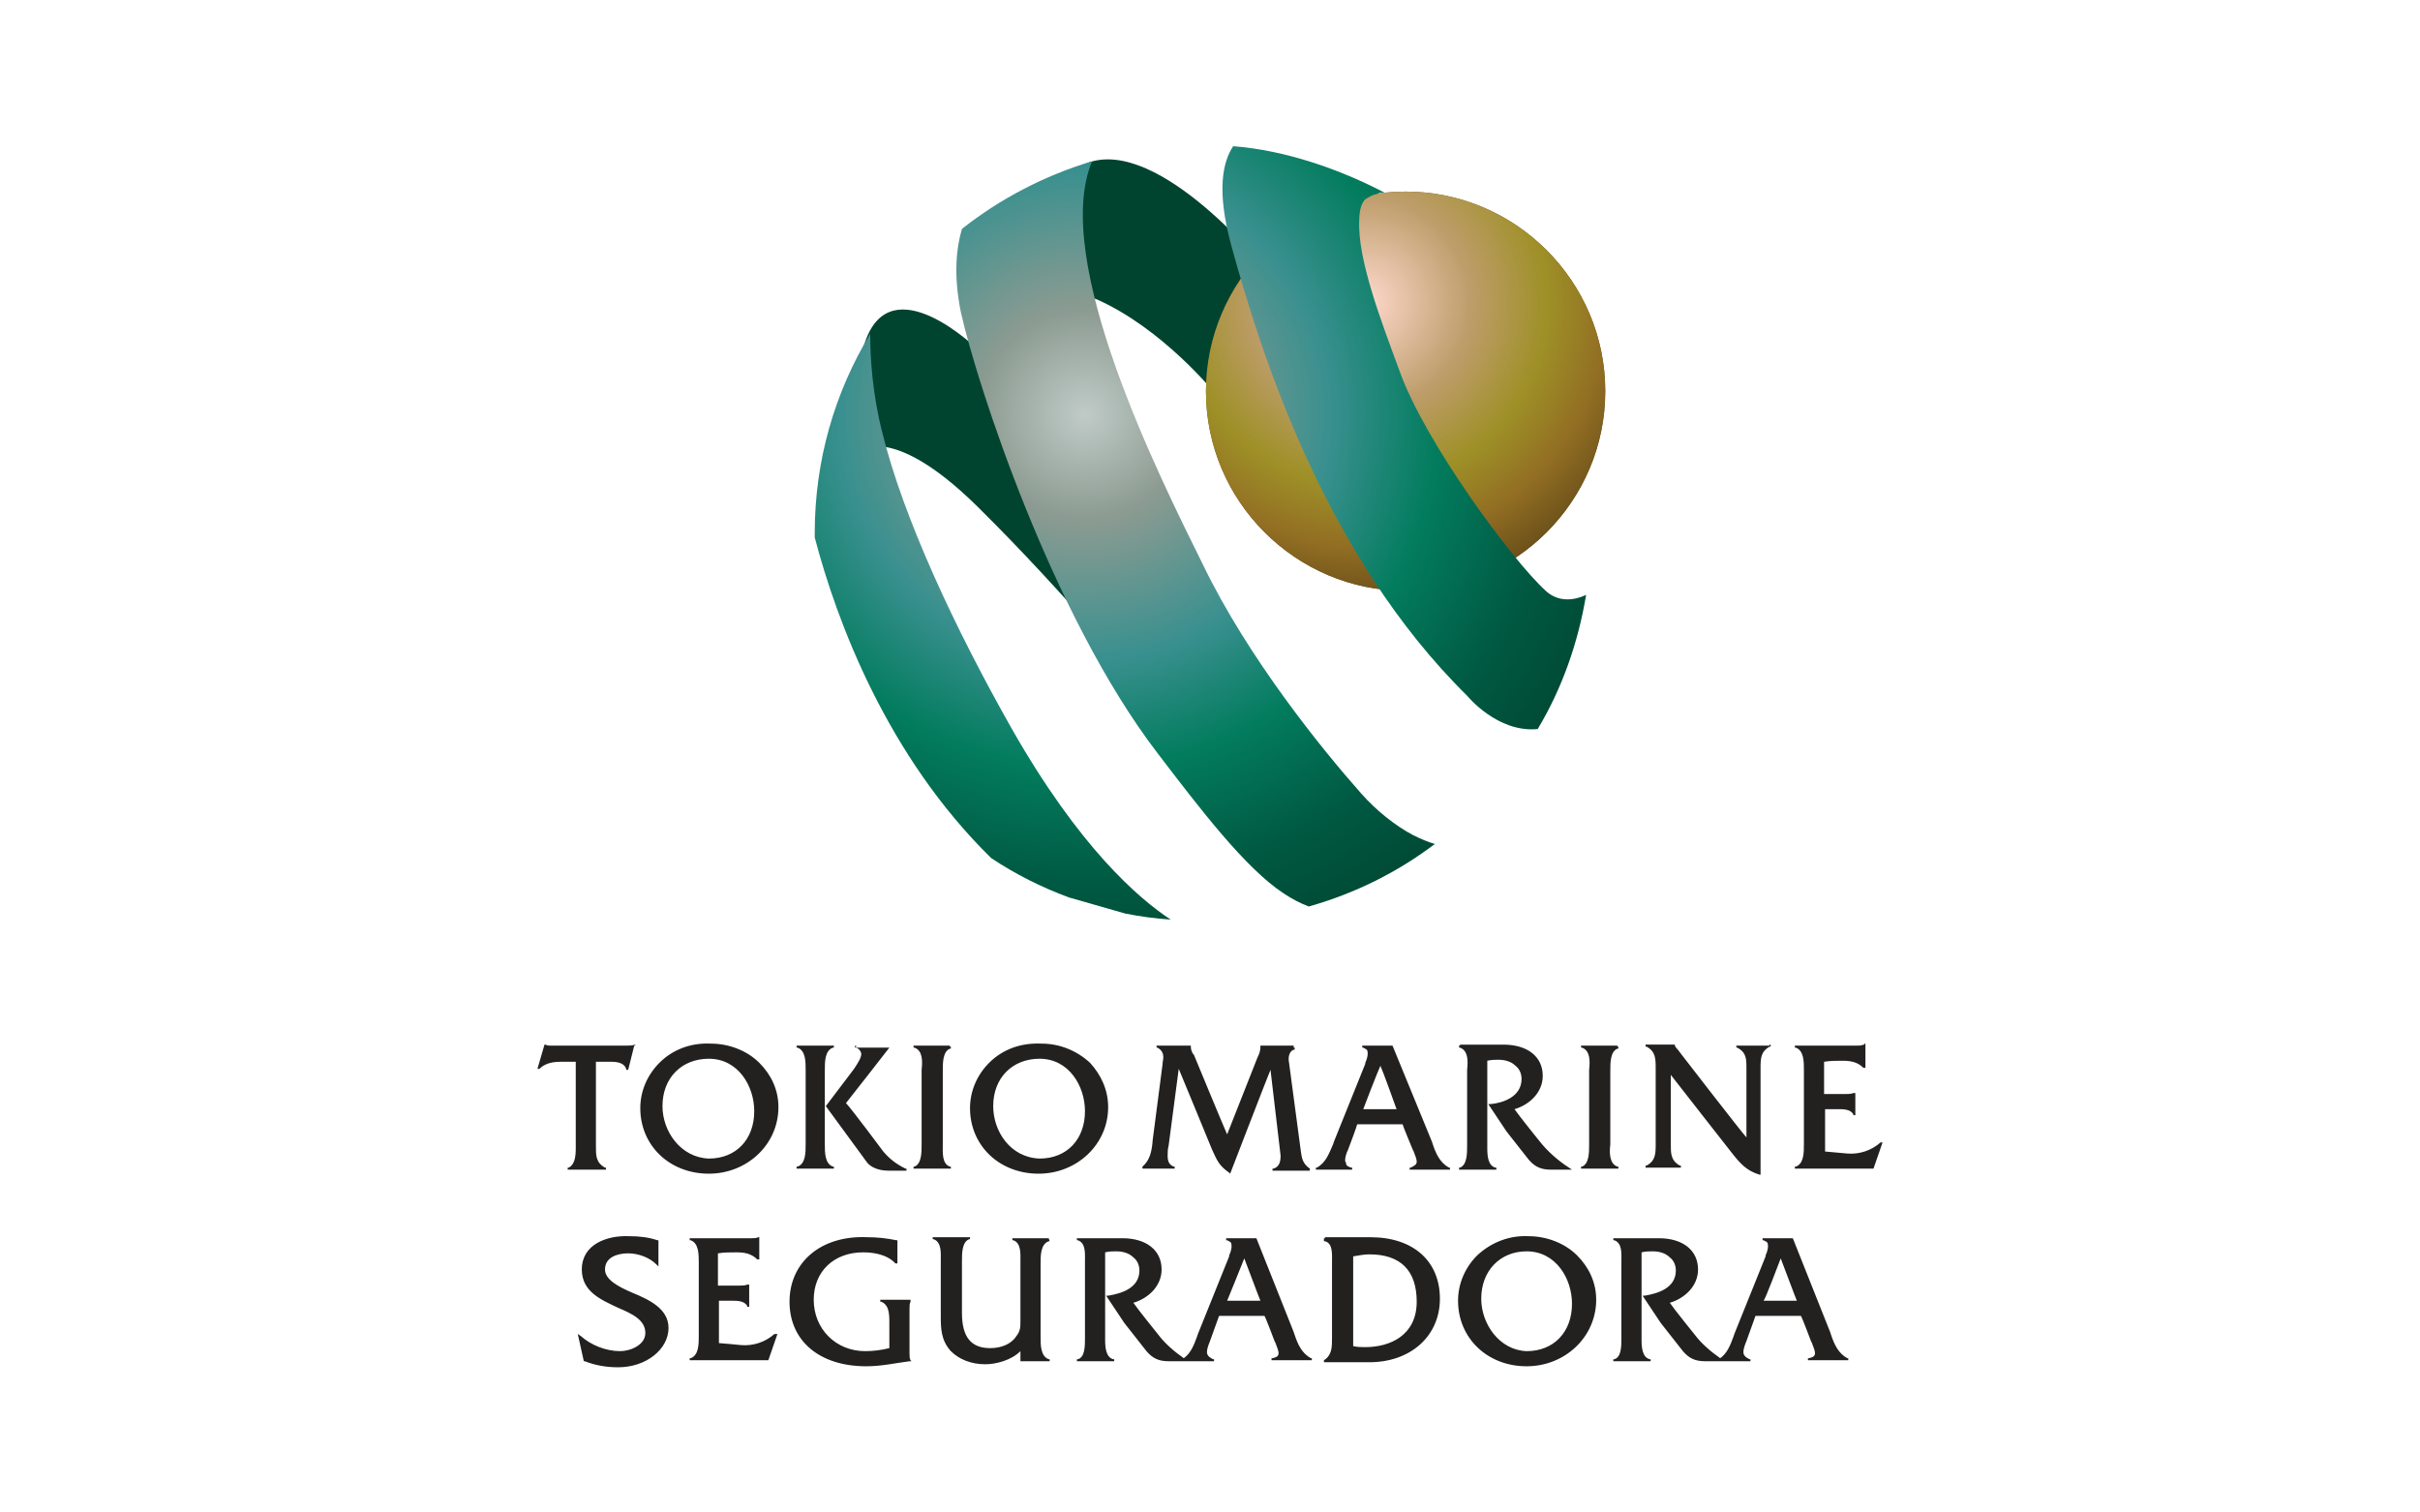
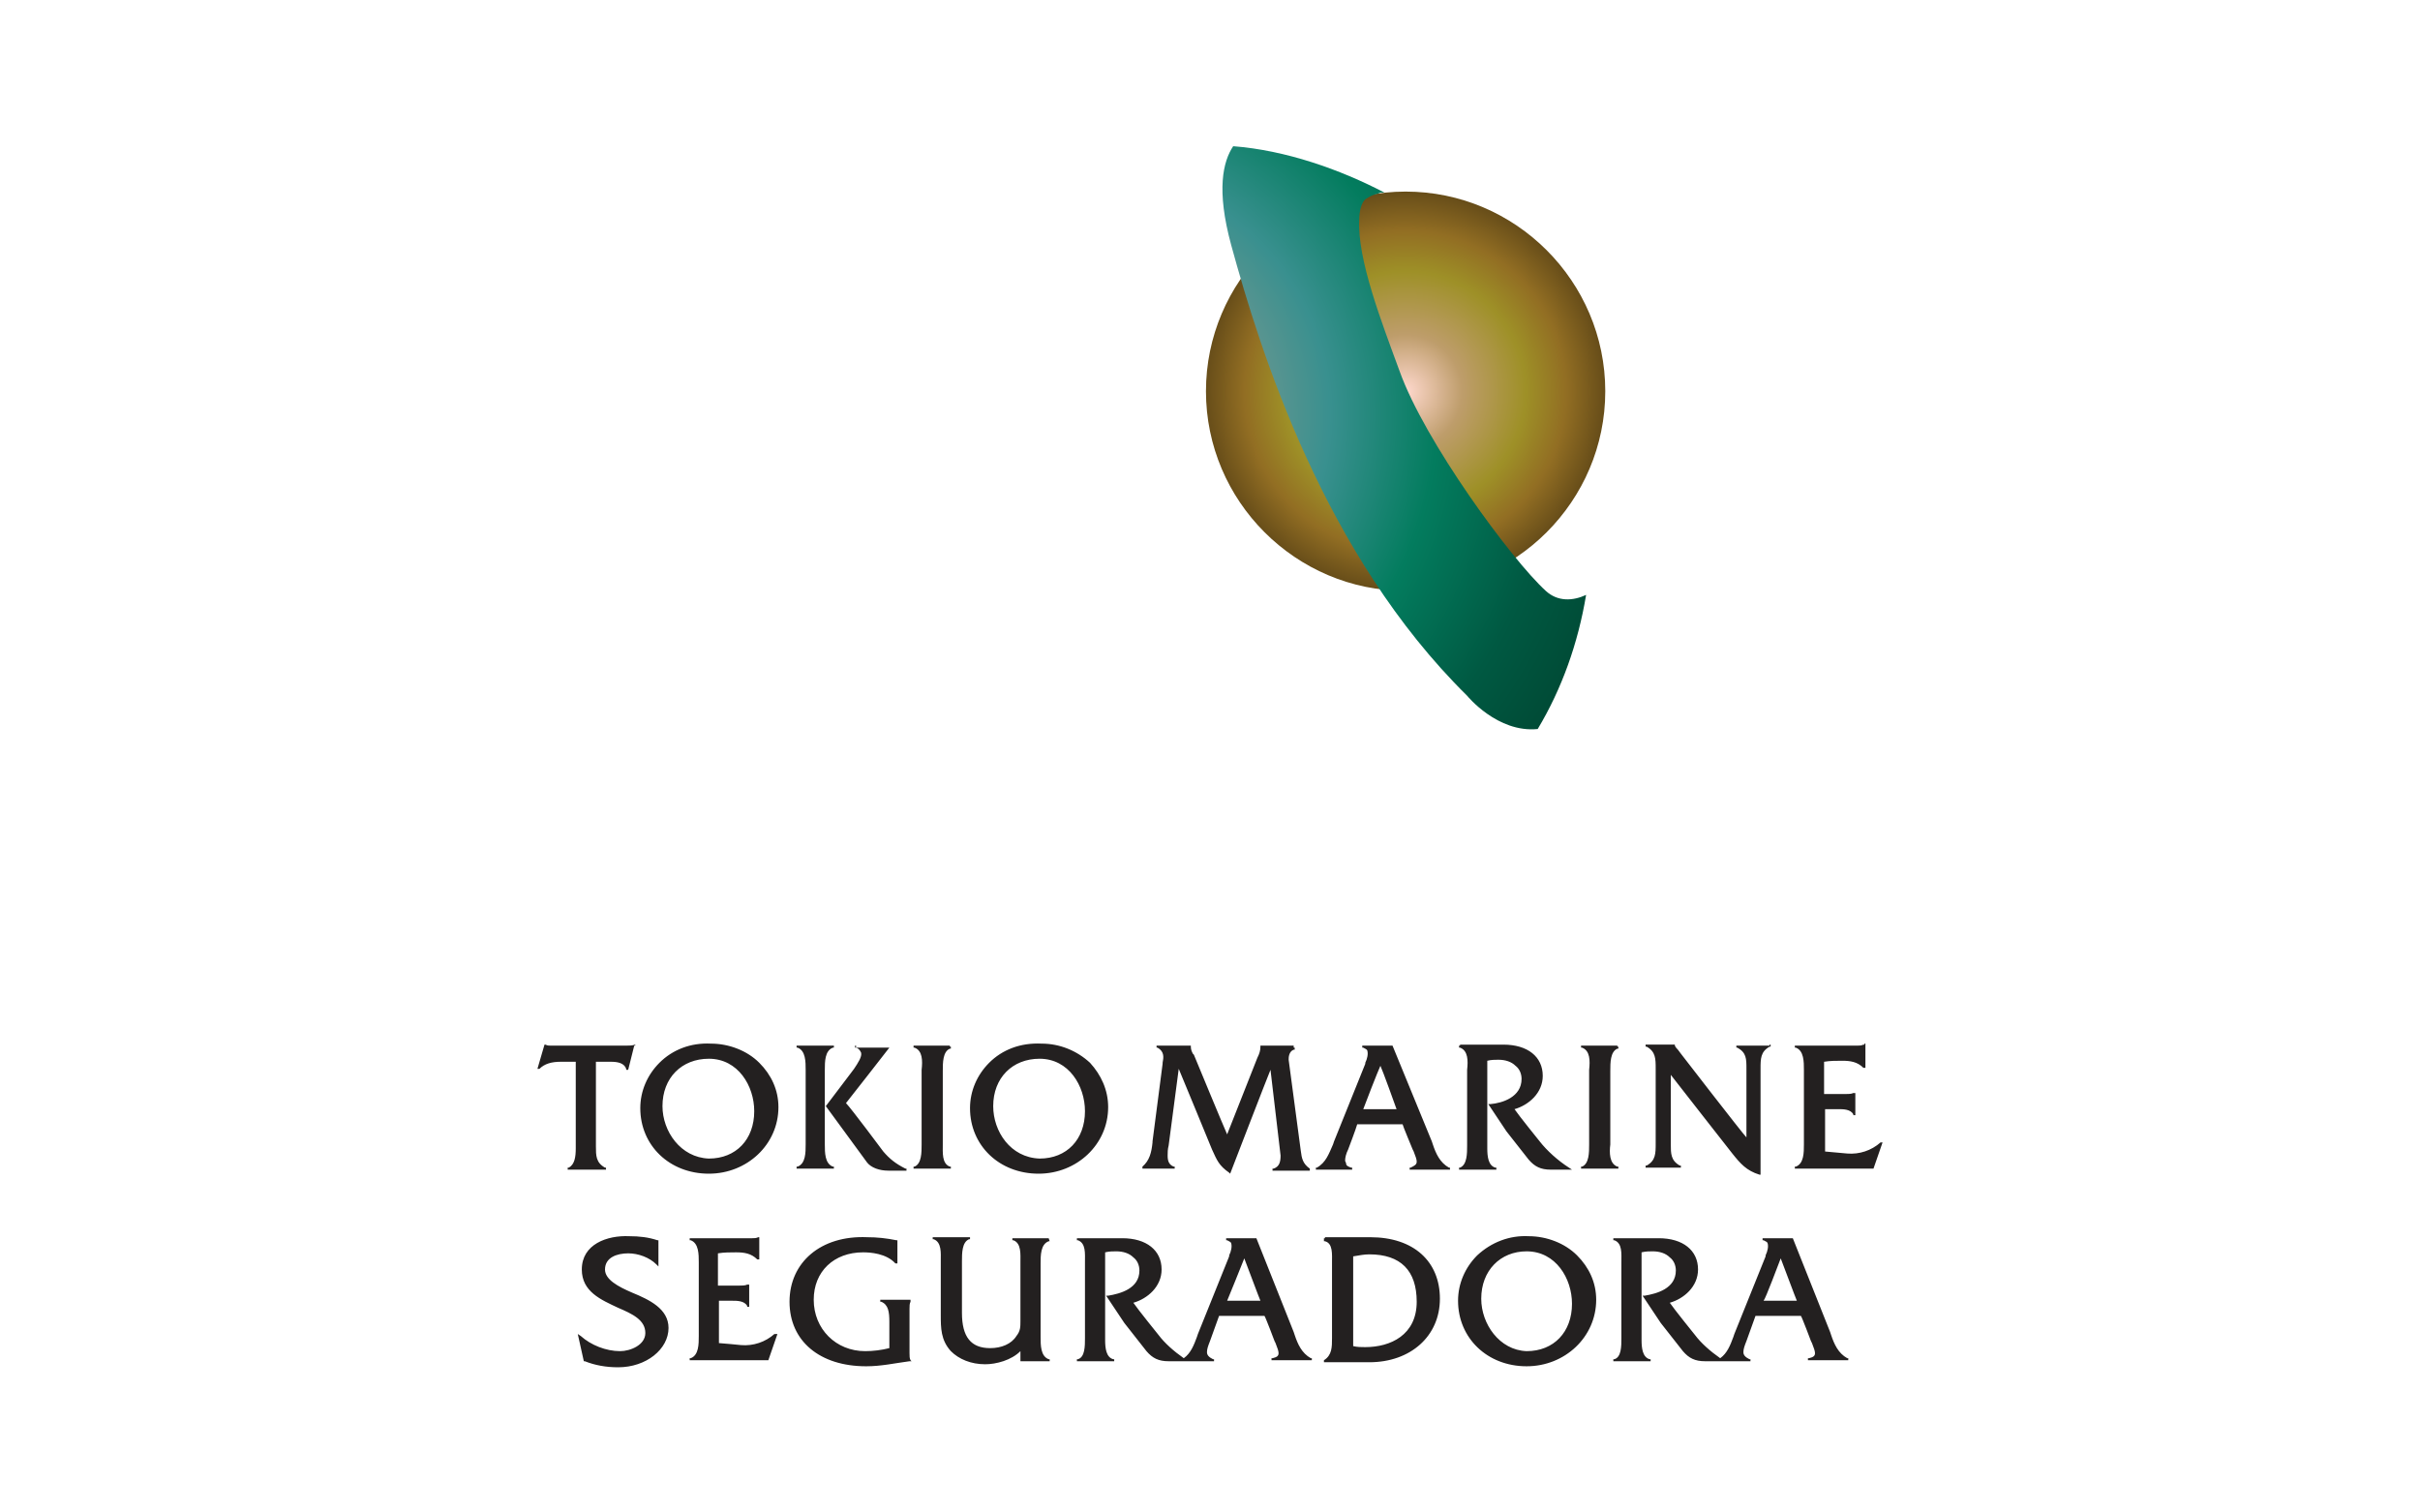
<svg xmlns="http://www.w3.org/2000/svg" version="1.1" id="Layer_1" x="0px" y="0px" viewBox="0 0 240 150" style="enable-background:new 0 0 240 150;" xml:space="preserve">
  <style type="text/css">
	.st0{fill:#004430;}
	.st1{fill:url(#SVGID_1_);}
	.st2{fill:url(#SVGID_2_);}
	.st3{fill:url(#SVGID_3_);}
	.st4{fill:url(#SVGID_4_);}
	.st5{fill:url(#SVGID_5_);}
	.st6{fill-rule:evenodd;clip-rule:evenodd;fill:#232020;}
</style>
  <g>
-     <path class="st0" d="M84.9,44.9c0,0,3.2-3.4,12.1,5.4C105.8,59,113.1,68,113.1,68s-10.8-41.2-4.3-38.3s11.6,9.2,11.6,9.2l4.9-12.5   c0,0-11.2-13.8-18.2-9.9c0,0-12.1,8.5-10.2,18.1c0,0-8.5-8.3-11.1-0.7C83.5,40.8,84.9,44.9,84.9,44.9z" />
    <g>
      <radialGradient id="SVGID_1_" cx="139.363" cy="38.826" r="19.803" gradientUnits="userSpaceOnUse">
        <stop offset="0" style="stop-color:#FFD9CE" />
        <stop offset="0.285" style="stop-color:#BE9D6B" />
        <stop offset="0.602" style="stop-color:#9E9027" />
        <stop offset="0.805" style="stop-color:#926E23" />
        <stop offset="1" style="stop-color:#674D19" />
      </radialGradient>
      <path class="st1" d="M139.4,19c-10.9,0-19.8,8.9-19.8,19.8c0,10.9,8.9,19.8,19.8,19.8c10.9,0,19.8-8.9,19.8-19.8    C159.2,27.9,150.3,19,139.4,19z" />
      <radialGradient id="SVGID_2_" cx="135.249" cy="30.007" r="30.102" gradientUnits="userSpaceOnUse">
        <stop offset="0" style="stop-color:#FFD9CE" />
        <stop offset="0.35" style="stop-color:#BE9D6B" />
        <stop offset="0.602" style="stop-color:#9E9027" />
        <stop offset="0.805" style="stop-color:#926E23" />
        <stop offset="1" style="stop-color:#674D19" />
      </radialGradient>
-       <path class="st2" d="M139.4,19c-10.9,0-19.8,8.9-19.8,19.8c0,10.9,8.9,19.8,19.8,19.8c10.9,0,19.8-8.9,19.8-19.8    C159.2,27.9,150.3,19,139.4,19z" />
    </g>
    <g>
      <radialGradient id="SVGID_3_" cx="107.564" cy="41.112" r="57.996" gradientUnits="userSpaceOnUse">
        <stop offset="0" style="stop-color:#C0CBC8" />
        <stop offset="0.179" style="stop-color:#8C9B91" />
        <stop offset="0.419" style="stop-color:#39908F" />
        <stop offset="0.602" style="stop-color:#037C5E" />
        <stop offset="0.805" style="stop-color:#005942" />
        <stop offset="1" style="stop-color:#004531" />
      </radialGradient>
-       <path class="st3" d="M100.3,72.2c-5.6-9.9-10.7-20.8-12.8-29.3c-1-3.9-1.2-7.5-1.2-9.8c-3.5,5.8-5.5,12.5-5.5,19.8    c0,0.1,0,0.3,0,0.4c2.2,8.4,7.2,21.7,17.5,31.8c2.4,1.6,5,2.9,7.7,3.9l5.6,1.6c1.5,0.3,3,0.5,4.5,0.6    C112.9,89.1,107,84,100.3,72.2z" />
      <radialGradient id="SVGID_4_" cx="107.564" cy="41.112" r="57.996" gradientUnits="userSpaceOnUse">
        <stop offset="0" style="stop-color:#C0CBC8" />
        <stop offset="0.179" style="stop-color:#8C9B91" />
        <stop offset="0.419" style="stop-color:#39908F" />
        <stop offset="0.602" style="stop-color:#037C5E" />
        <stop offset="0.805" style="stop-color:#005942" />
        <stop offset="1" style="stop-color:#004531" />
      </radialGradient>
-       <path class="st4" d="M135,78.7c-3.9-4.4-11.2-13.4-15.7-22.7c-4.3-8.7-15.1-30.2-11-40c-4.7,1.4-9.1,3.7-12.9,6.7    c-0.5,1.7-0.9,4.4-0.1,8.3c1.6,7.1,9,30,19.5,43.7c4.2,5.5,8.7,11.4,12.5,13.9c0.9,0.6,1.7,1,2.5,1.3c4.6-1.3,8.8-3.4,12.5-6.2    c-0.7-0.2-1.4-0.5-2.2-0.9C138.4,81.9,136.5,80.4,135,78.7z" />
      <radialGradient id="SVGID_5_" cx="107.564" cy="41.112" r="57.996" gradientUnits="userSpaceOnUse">
        <stop offset="0" style="stop-color:#C0CBC8" />
        <stop offset="0.179" style="stop-color:#8C9B91" />
        <stop offset="0.419" style="stop-color:#39908F" />
        <stop offset="0.602" style="stop-color:#037C5E" />
        <stop offset="0.805" style="stop-color:#005942" />
        <stop offset="1" style="stop-color:#004531" />
      </radialGradient>
      <path class="st5" d="M153.3,58.6c-3.4-3.1-12-14.8-14.5-21.8c-1.8-4.9-4.2-11.1-4-15c0-0.8,0.2-1.8,0.7-2.1c0.8-0.5,1-0.4,1.4-0.6    c0.1,0,0.2,0,0.4,0c-4.4-2.3-9.8-4.2-15-4.6c-1,1.5-1.7,4.3-0.2,9.8c2.9,10.6,9.2,30.7,23.4,44.7c0,0,3,3.7,7,3.3    c2.4-4,4-8.5,4.8-13.3C156,59.6,154.5,59.7,153.3,58.6z" />
    </g>
    <path class="st6" d="M63,103.6L63,103.6L63,103.6c-0.3,0.1-0.6,0.1-0.9,0.1h-7.3c0,0-0.2,0-0.2,0c-0.2,0-0.3,0-0.5-0.1l0,0H54   l-0.7,2.4h0.2l0,0c0.5-0.5,1.2-0.7,2.1-0.7c0,0,1.3,0,1.5,0c0,0.2,0,8.1,0,8.1l0,0.2c0,0.1,0,0.2,0,0.3c0,0.8-0.1,1.6-0.7,1.9   l-0.1,0v0.2h3.8v-0.2l-0.1,0c-0.9-0.5-0.9-1.2-0.9-2.1c0,0,0-8.2,0-8.4c0.2,0,1.5,0,1.5,0c0.6,0,1.3,0.1,1.5,0.7l0,0.1h0.2l0.6-2.4   H63L63,103.6z M57.7,125.9c0,2.2,1.9,3,3.6,3.8c1.4,0.6,2.7,1.2,2.7,2.5c0,1.2-1.5,1.8-2.5,1.8c-1.4,0-2.9-0.6-3.9-1.5l-0.3-0.2   l0.6,2.7l0.1,0c1,0.4,2.1,0.6,3.3,0.6c2.8,0,5-1.8,5-3.9c0-1.9-1.9-2.8-3.6-3.5c-1.4-0.6-2.7-1.3-2.7-2.3c0-1.2,1.2-1.6,2.3-1.6   c1,0,2.1,0.4,2.8,1.1l0.2,0.2V123l-0.1,0c-0.9-0.3-1.8-0.4-2.8-0.4C60.2,122.5,57.7,123.4,57.7,125.9L57.7,125.9z M146.9,128.8   c0-2.8,1.9-4.7,4.5-4.7c2.9,0,4.5,2.7,4.5,5.2c0,2.8-1.8,4.7-4.5,4.7C148.7,133.9,146.9,131.3,146.9,128.8L146.9,128.8z    M146.5,124.5c-1.2,1.2-1.9,2.8-1.9,4.5c0,3.7,2.9,6.5,6.8,6.5c3.8,0,6.9-2.9,6.9-6.6c0-1.7-0.7-3.2-1.9-4.4   c-1.2-1.2-3-1.9-4.8-1.9C149.7,122.5,147.9,123.2,146.5,124.5L146.5,124.5z M135.8,124.4c3.1,0,4.7,1.6,4.7,4.7   c0,3.3-2.6,4.5-5.1,4.5c-0.4,0-0.8,0-1.2-0.1c0-0.2,0-8.8,0-8.9C134.8,124.5,135.3,124.4,135.8,124.4L135.8,124.4z M131.4,122.8   h-0.1v0.3l0.1,0c0.8,0.2,0.7,1.3,0.7,2.1l0,0.3v6.9l0,0.3c0,0.9,0,1.7-0.8,2.2l0,0v0.2h4.5c4.1,0,7-2.6,7-6.3   c0-3.7-2.6-6.1-6.9-6.1H131.4L131.4,122.8z M176.6,124.8c0.2,0.5,1.5,4,1.6,4.2c-0.3,0-3,0-3.3,0   C175.1,128.8,176.4,125.3,176.6,124.8L176.6,124.8z M177.8,122.8h-3v0.2l0.1,0c0.2,0.1,0.4,0.2,0.4,0.3c0.1,0.3,0,0.8-0.2,1.2   l0,0.1l-3.1,7.7c0,0-0.1,0.3-0.1,0.3c-0.3,0.8-0.6,1.6-1.3,2.1c-1-0.7-1.9-1.5-2.5-2.3c0,0-2.1-2.6-2.5-3.2   c1.4-0.4,2.8-1.6,2.8-3.3c0-1.9-1.5-3.1-3.9-3.1h-4.4h-0.1v0.2l0.1,0c0.8,0.3,0.7,1.3,0.7,2.2l0,0.3v6.9l0,0.3c0,0.8,0,1.9-0.7,2.1   l-0.1,0v0.2h3.7v-0.2l-0.1,0c-0.7-0.2-0.8-1.1-0.8-1.9c0-0.1,0-0.2,0-0.3v-0.2c0,0,0-8,0-8.2c0.4-0.1,0.8-0.1,1.1-0.1   c0.7,0,1.3,0.2,1.7,0.6c0.4,0.3,0.6,0.8,0.6,1.3c0,1.8-1.9,2.3-3.1,2.5l-0.2,0l1.8,2.7c0,0,2.2,2.8,2.2,2.8c0.6,0.7,1.2,1,2.2,1   h0.9h1.2h2.4v-0.2l-0.1,0c-0.4-0.2-0.6-0.4-0.6-0.7c0-0.3,0.1-0.6,0.3-1.1c0,0,0.8-2.2,0.9-2.5c0.1,0,4.3,0,4.5,0   c0.1,0.1,1,2.5,1,2.5l0.1,0.2c0.2,0.5,0.3,0.8,0.3,1c0,0.3-0.2,0.4-0.6,0.5l-0.1,0v0.2h4v-0.2l-0.1,0c-0.9-0.5-1.3-1.4-1.6-2.3   l-0.1-0.3L177.8,122.8L177.8,122.8L177.8,122.8z M123.4,124.8c0.2,0.5,1.5,4,1.6,4.2c-0.3,0-3,0-3.3,0   C121.8,128.8,123.2,125.3,123.4,124.8L123.4,124.8z M124.6,122.8h-3v0.2l0.1,0c0.2,0.1,0.4,0.2,0.4,0.3c0.1,0.3,0,0.8-0.2,1.2   l0,0.1l-3.1,7.7c0,0-0.1,0.3-0.1,0.3c-0.3,0.8-0.6,1.6-1.3,2.1c-1-0.7-1.9-1.5-2.5-2.3c0,0-2.1-2.6-2.5-3.2   c1.4-0.4,2.8-1.6,2.8-3.3c0-1.9-1.5-3.1-3.9-3.1h-4.4h-0.1v0.2l0.1,0c0.8,0.3,0.7,1.3,0.7,2.2l0,0.3v6.9l0,0.3c0,0.8,0,1.9-0.7,2.1   l-0.1,0v0.2h3.7v-0.2l-0.1,0c-0.7-0.2-0.8-1.1-0.8-1.9c0-0.1,0-0.2,0-0.3l0-0.2c0,0,0-8,0-8.2c0.4-0.1,0.8-0.1,1.1-0.1   c0.7,0,1.3,0.2,1.7,0.6c0.4,0.3,0.6,0.8,0.6,1.3c0,1.8-1.9,2.3-3.1,2.5l-0.2,0l1.8,2.7c0,0,2.2,2.8,2.2,2.8c0.6,0.7,1.2,1,2.2,1   h0.9h1.2h2.4v-0.2l-0.1,0c-0.4-0.2-0.6-0.4-0.6-0.7c0-0.3,0.1-0.6,0.3-1.1c0,0,0.8-2.2,0.9-2.5c0.1,0,4.3,0,4.5,0   c0.1,0.1,1,2.5,1,2.5l0.1,0.2c0.2,0.5,0.3,0.8,0.3,1c0,0.3-0.2,0.4-0.6,0.5l-0.1,0v0.2h4v-0.2l-0.1,0c-0.9-0.5-1.3-1.4-1.6-2.3   l-0.1-0.3L124.6,122.8L124.6,122.8L124.6,122.8z M104,122.8h-3.6v0.2l0.1,0c0.8,0.3,0.7,1.4,0.7,2.2l0,0.2v5.6c0,0.6,0,1-0.4,1.5   c-0.5,0.8-1.5,1.2-2.6,1.2c-1.9,0-2.8-1.1-2.8-3.5v-4.9l0-0.2c0-0.8,0-1.9,0.7-2.2l0.1,0v-0.2h-3.7v0.2l0.1,0   c0.8,0.3,0.7,1.4,0.7,2.1l0,0.3v5.1c0,1.3,0,2.5,1,3.6c0.8,0.8,2,1.3,3.4,1.3c1.1,0,2.6-0.4,3.5-1.3c0,0.3,0,1,0,1h2.9v-0.2l-0.1,0   c-0.8-0.3-0.8-1.4-0.8-2.2l0-0.2v-6.9l0-0.2c0-0.8,0-1.9,0.8-2.2l0.1,0L104,122.8L104,122.8L104,122.8z M78.3,129.1   c0,3.9,3,6.4,7.6,6.4c1.5,0,2.8-0.3,4.3-0.5l0.2,0l-0.1-0.1c-0.1-0.2-0.1-0.4-0.1-0.7V134v-4.2c0-0.3,0-0.5,0.1-0.7l0,0v-0.2h-3   v0.2l0.1,0c0.7,0.3,0.8,1,0.8,2c0,0,0,2.4,0,2.6c-0.8,0.2-1.6,0.3-2.4,0.3c-2.9,0-5.1-2.2-5.1-5.1c0-2.8,2-4.7,4.9-4.7   c0.7,0,2.3,0.1,3.2,1.1l0,0H89v-2.3l-0.1,0c-1-0.2-1.9-0.3-2.9-0.3C81.4,122.5,78.3,125.2,78.3,129.1L78.3,129.1z M75.3,122.7   L75.3,122.7l-0.1,0c-0.2,0.1-0.4,0.1-0.6,0.1l-0.2,0h-6v0.2l0.1,0c0.8,0.3,0.8,1.4,0.8,2.2l0,0.2v6.9l0,0.2c0,0.8,0,1.9-0.8,2.2   l-0.1,0v0.2h7.8l0.9-2.6h-0.3l0,0c-0.9,0.8-2.1,1.2-3.3,1.1c0,0-2-0.2-2.2-0.2c0-0.2,0-3.9,0-4.2c0.2,0,1.3,0,1.3,0   c0.5,0,1.2,0,1.5,0.5l0,0.1h0.2v-2.2h-0.2l0,0c-0.2,0.1-0.5,0.1-0.8,0.1c0,0-1.9,0-2.1,0c0-0.2,0-3,0-3.2c0.6-0.1,1.2-0.1,1.8-0.1   c0.8,0,1.5,0.1,2.1,0.7l0,0h0.2v-2.4H75.3L75.3,122.7z M184.9,103.6L184.9,103.6l-0.1,0c-0.2,0.1-0.4,0.1-0.6,0.1l-0.2,0h-6v0.2   l0.1,0c0.8,0.3,0.8,1.4,0.8,2.2l0,0.2v7l0,0.2c0,0.8,0,1.9-0.8,2.2l-0.1,0v0.2h7.8l0.9-2.6h-0.2l0,0c-0.9,0.8-2.1,1.2-3.3,1.1   c0,0-2.1-0.2-2.2-0.2c0-0.2,0-4,0-4.2c0.2,0,1.3,0,1.3,0c0.5,0,1.2,0,1.5,0.5l0,0.1h0.2v-2.2h-0.2l0,0c-0.2,0.1-0.5,0.1-0.8,0.1   c0,0-1.9,0-2.1,0c0-0.2,0-3.1,0-3.2c0.6-0.1,1.2-0.1,1.8-0.1c0.8,0,1.5,0.1,2.1,0.7l0,0h0.2v-2.4H184.9L184.9,103.6z M175.5,103.7   h-3.3v0.2l0.1,0c0.9,0.5,0.9,1.1,0.9,2.1c0,0,0,6.2,0,6.8c-0.4-0.4-6.5-8.3-6.5-8.3l-0.3-0.4c-0.1-0.1-0.2-0.2-0.3-0.4l0-0.1   l-0.1,0h-2.8v0.2l0.1,0c0.9,0.5,0.9,1.2,0.9,2.2v7.4c0,1,0,1.7-0.9,2.2l-0.1,0v0.2h3.5v-0.2l-0.1,0c-0.9-0.5-0.9-1.2-0.9-2.1   c0,0,0-6.4,0-6.9c0.3,0.4,6.1,7.8,6.1,7.8c0.8,1,1.4,1.7,2.7,2.1l0.1,0v-10.5c0-1,0-1.7,0.9-2.2l0.1,0v-0.2H175.5L175.5,103.7z    M160.4,103.7h-3.6v0.2l0.1,0c0.8,0.3,0.8,1.3,0.7,2.2l0,0.3v6.9l0,0.2c0,0.8,0,1.9-0.7,2.2l-0.1,0v0.2h3.7v-0.2l-0.1,0   c-0.8-0.3-0.8-1.4-0.7-2.2v-0.2v-6.9v-0.2c0-0.8,0-1.9,0.7-2.2l0.1,0v-0.2H160.4L160.4,103.7z M144.8,103.7h-0.1v0.2l0.1,0   c0.8,0.3,0.8,1.3,0.7,2.2l0,0.3v6.9l0,0.3c0,0.8,0,1.9-0.7,2.2l-0.1,0v0.2h3.7v-0.2l-0.1,0c-0.7-0.2-0.8-1.1-0.8-1.9   c0-0.1,0-0.2,0-0.3v-0.2c0,0,0-8,0-8.2c0.4-0.1,0.8-0.1,1.1-0.1c0.7,0,1.3,0.2,1.7,0.6c0.4,0.3,0.6,0.8,0.6,1.3   c0,1.8-1.9,2.4-3.1,2.5l-0.2,0l1.8,2.7c0,0,2.2,2.8,2.2,2.8c0.6,0.7,1.2,1,2.2,1h2.1l-0.3-0.2c-1.1-0.7-2.2-1.7-2.9-2.6   c0,0-2.1-2.6-2.5-3.2c1.4-0.4,2.8-1.6,2.8-3.3c0-1.9-1.5-3.1-3.9-3.1H144.8L144.8,103.7z M136.9,105.7c0.2,0.4,1.5,4,1.6,4.3   c-0.3,0-3,0-3.3,0C135.3,109.7,136.7,106.1,136.9,105.7L136.9,105.7z M138.1,103.7h-3v0.2l0.1,0c0.2,0.1,0.4,0.2,0.4,0.3   c0.1,0.3,0,0.8-0.2,1.2l0,0.1l-3.1,7.7c0,0-0.1,0.3-0.1,0.3c-0.4,0.9-0.7,1.8-1.6,2.3l-0.1,0v0.2h3.6v-0.2l-0.1,0   c-0.3-0.1-0.5-0.2-0.5-0.4c0-0.1-0.1-0.2-0.1-0.3c0-0.3,0.1-0.7,0.3-1.1c0,0,0.8-2.1,0.9-2.5c0.1,0,4.3,0,4.5,0c0,0.1,1,2.5,1,2.5   l0.1,0.2c0.2,0.5,0.3,0.8,0.3,1c0,0.3-0.2,0.4-0.6,0.6l-0.1,0v0.2h4v-0.2l-0.1,0c-0.9-0.5-1.3-1.4-1.6-2.3l-0.1-0.3L138.1,103.7   L138.1,103.7L138.1,103.7z M128.3,103.7H125v0.1c0,0.4-0.1,0.7-0.3,1.1c0,0-2.8,7.1-3,7.6c-0.2-0.4-3.3-7.9-3.3-7.9   c0,0-0.1-0.1-0.1-0.1c-0.1-0.2-0.2-0.4-0.2-0.7v-0.1l-0.1,0h-3.3v0.2l0.1,0c0.7,0.4,0.6,1,0.5,1.5l0,0.1l-1,7.7c0,0,0,0.1,0,0.1   c-0.1,1-0.3,1.8-1,2.4l0,0v0.2h3.2v-0.2l-0.1,0c-0.5-0.2-0.6-0.6-0.6-1.1c0-0.3,0-0.6,0.1-1c0,0,0.9-6.9,1-7.6c0.3,0.7,3.3,8,3.3,8   c0.5,1.1,0.7,1.6,1.7,2.3l0.1,0.1c0,0,3.7-9.6,4-10.3c0.1,0.8,1,8.5,1,8.5c0,0.6-0.1,1.1-0.7,1.3l-0.1,0v0.2h3.7v-0.2l0,0   c-0.7-0.5-0.8-1-0.9-1.8l-1.2-9c0-0.2,0-0.8,0.5-1l0.1,0v-0.2H128.3L128.3,103.7z M98.5,109.7c0-2.8,1.9-4.7,4.6-4.7   c2.9,0,4.5,2.7,4.5,5.2c0,2.8-1.8,4.7-4.5,4.7C100.2,114.8,98.5,112.2,98.5,109.7L98.5,109.7z M98.1,105.4   c-1.2,1.2-1.9,2.8-1.9,4.5c0,3.7,2.9,6.5,6.8,6.5c3.8,0,6.9-2.9,6.9-6.6c0-1.7-0.7-3.2-1.8-4.4c-1.3-1.2-3-1.9-4.8-1.9   C101.2,103.4,99.4,104.1,98.1,105.4L98.1,105.4z M94.2,103.7h-3.6v0.2l0.1,0c0.8,0.3,0.8,1.3,0.7,2.2l0,0.3v6.9l0,0.2   c0,0.8,0,1.9-0.7,2.2l-0.1,0v0.2h3.7v-0.2l-0.1,0c-0.8-0.3-0.7-1.4-0.7-2.2l0-0.2v-6.9l0-0.2c0-0.8,0-1.9,0.7-2.2l0.1,0v-0.2H94.2   L94.2,103.7z M82.6,103.7h-3.6v0.2l0.1,0c0.8,0.3,0.8,1.4,0.8,2.2l0,0.2v7l0,0.2c0,0.8,0,1.9-0.8,2.2l-0.1,0v0.2h3.7v-0.2l-0.1,0   c-0.8-0.3-0.8-1.4-0.8-2.2l0-0.2v-7l0-0.2c0-0.8,0-1.9,0.8-2.2l0.1,0v-0.2H82.6L82.6,103.7z M84.9,103.7h-0.1v0.2l0.1,0   c0.3,0.1,0.4,0.3,0.5,0.5c0.1,0.4-0.3,1-0.7,1.6l-0.3,0.4l0,0l-2.5,3.3l4.1,5.6c0.4,0.5,1.2,0.8,2.1,0.8h1.8v-0.2l-0.1,0   c-1-0.5-1.6-1-2.2-1.7c0,0-3.2-4.3-3.7-4.8c0.1-0.1,4.3-5.5,4.3-5.5l-0.2,0H84.9L84.9,103.7z M65.7,109.7c0-2.8,1.9-4.7,4.6-4.7   c2.9,0,4.5,2.7,4.5,5.2c0,2.8-1.8,4.7-4.5,4.7C67.5,114.8,65.7,112.2,65.7,109.7L65.7,109.7z M65.4,105.4c-1.2,1.2-1.9,2.8-1.9,4.5   c0,3.7,2.9,6.5,6.8,6.5c3.8,0,6.9-2.9,6.9-6.6c0-1.7-0.7-3.2-1.9-4.4c-1.2-1.2-3-1.9-4.8-1.9C68.5,103.4,66.7,104.1,65.4,105.4   L65.4,105.4z" />
  </g>
</svg>